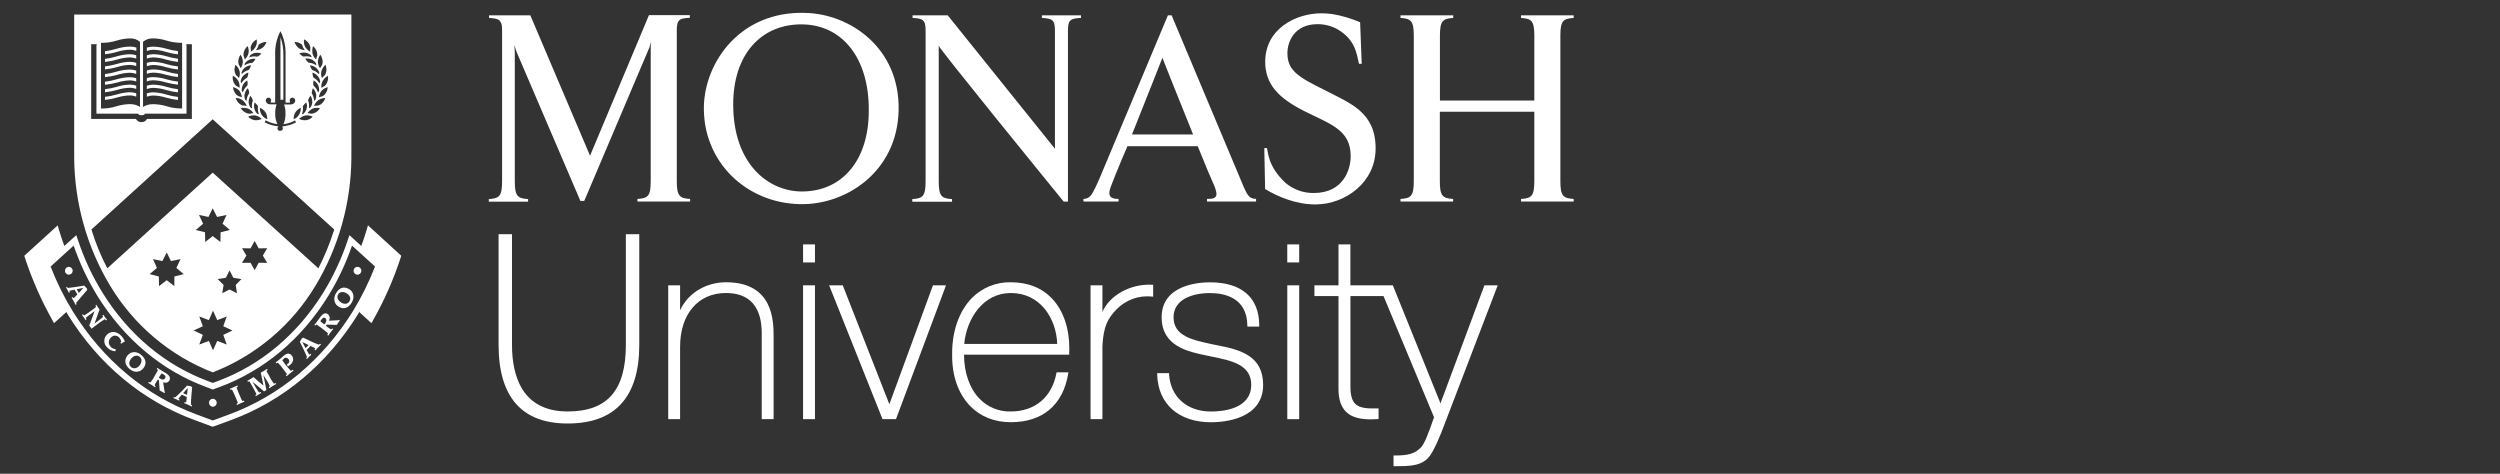
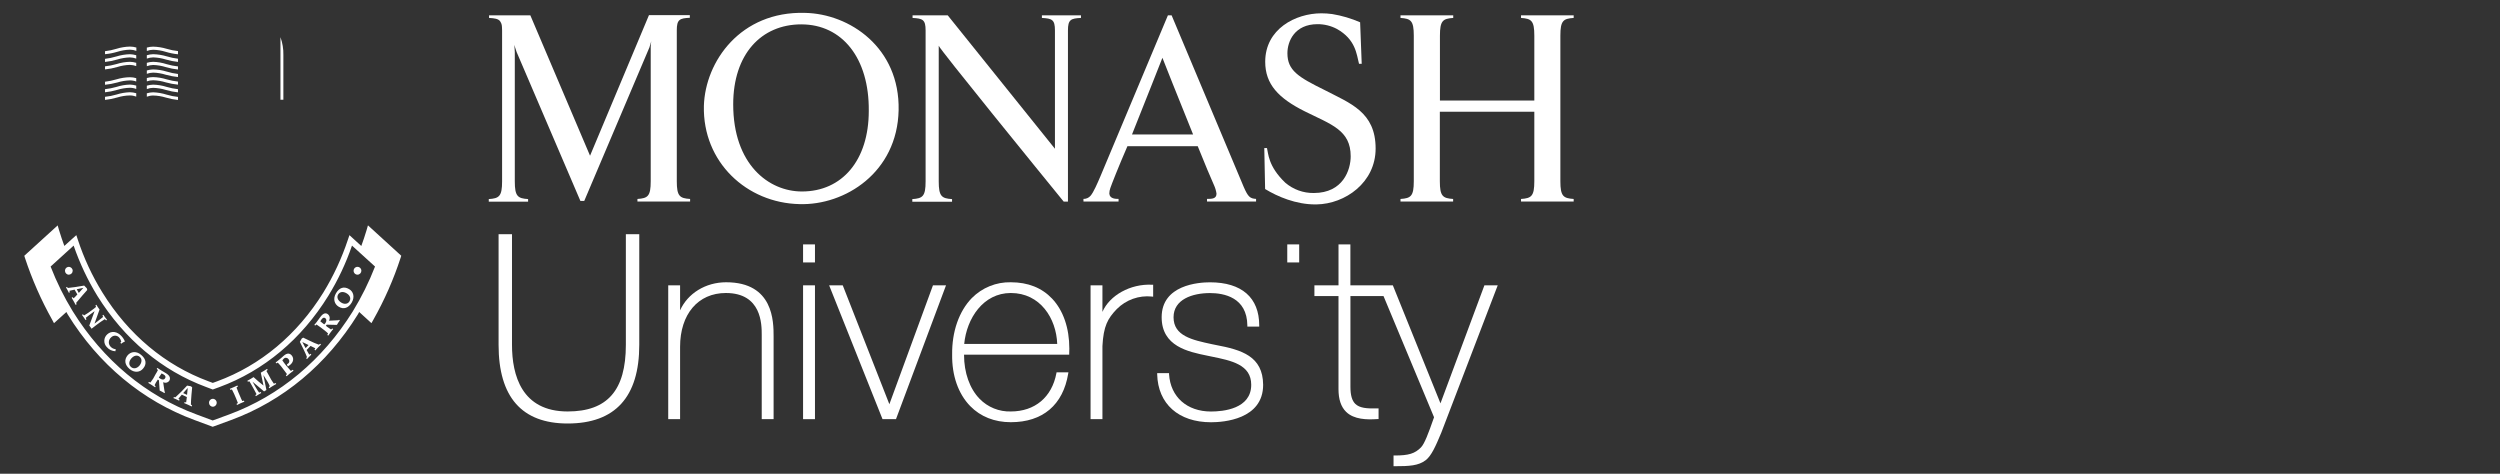
<svg xmlns="http://www.w3.org/2000/svg" width="343" height="65" viewBox="0 0 343 65" fill="none">
  <rect x="0" y="0" width="343" height="65" fill="#333333" stroke="none" />
  <path d="M85.868 32.134V47.312C85.868 53.56 83.329 56.453 77.882 56.453C71.572 56.453 70.246 51.481 70.246 47.312V32.134H68.405V47.312C68.405 54.471 71.594 58.104 77.882 58.104C84.398 58.104 87.708 54.471 87.708 47.312V32.134H85.868Z" fill="white" />
  <path d="M99.626 38.727C96.801 38.727 94.351 40.259 93.308 42.58V39.147H91.68V57.509H93.308V47.588C93.308 43.1 95.775 40.2 99.587 40.2C104.509 40.2 104.509 44.52 104.509 45.941V57.509H106.138V46.188C106.141 44.145 106.141 38.727 99.626 38.727Z" fill="white" />
  <path d="M110.181 39.147V57.509H111.813V39.147H111.66H110.181Z" fill="white" />
  <path d="M110.181 33.531V36.007H111.813V33.531H111.66H110.181Z" fill="white" />
  <path d="M128.002 39.147C128.002 39.147 122.226 54.895 122.021 55.46L115.625 39.147H113.758L121.082 57.509H122.929L129.794 39.147H128.002Z" fill="white" />
  <path d="M138.682 38.727C137.691 38.705 136.706 38.886 135.787 39.259C134.867 39.632 134.032 40.189 133.332 40.897C131.576 42.699 130.592 45.52 130.635 48.644C130.592 51.524 131.475 54.043 133.117 55.72C134.528 57.164 136.45 57.926 138.682 57.926C143.054 57.926 145.849 55.559 146.556 51.268L146.589 51.084H144.96L144.937 51.212C144.318 54.5 141.982 56.453 138.685 56.453C137.892 56.477 137.102 56.335 136.365 56.037C135.629 55.739 134.961 55.291 134.404 54.72C133.042 53.323 132.267 51.136 132.267 48.696V48.66H146.696V48.509C146.696 48.279 146.712 48.049 146.712 47.822C146.712 45.014 145.885 42.597 144.354 40.979C142.943 39.486 141.037 38.727 138.682 38.727ZM138.682 40.2C142.728 40.2 144.924 43.688 145.051 47.187H132.29C132.625 43.688 134.896 40.2 138.682 40.2Z" fill="white" />
  <path d="M151.254 42.791V39.147H149.625V57.509H151.254V47.483C151.397 44.734 151.98 43.695 153.231 42.396C153.857 41.769 154.613 41.29 155.445 40.994C156.276 40.698 157.163 40.593 158.04 40.686L158.213 40.709V39.065H158.066C155.082 38.911 152.225 40.535 151.254 42.791Z" fill="white" />
  <path d="M166.817 47.332L166.283 47.223C163.572 46.641 161.011 46.095 161.011 43.527C161.011 41.078 163.591 40.209 166.006 40.209C167.905 40.209 171.094 40.785 171.137 44.652V44.806H172.766V44.652C172.766 40.837 170.365 38.733 166.006 38.733C164.452 38.733 159.379 39.082 159.379 43.524C159.379 47.519 163.008 48.262 165.66 48.802L166.129 48.9C168.974 49.476 171.668 50.022 171.668 52.794C171.668 56.105 167.81 56.46 166.152 56.46C162.849 56.46 160.588 54.451 160.395 51.343V51.195H158.766V51.356C158.867 55.414 161.699 57.933 166.155 57.933C167.833 57.933 173.303 57.561 173.303 52.794C173.274 48.867 170.348 47.996 166.817 47.332Z" fill="white" />
-   <path d="M176.617 39.147V57.509H178.249V39.147H178.093H176.617Z" fill="white" />
  <path d="M185.273 39.147V33.531H183.644V39.147H180.337V40.62H183.641V53.066C183.641 53.172 183.641 53.277 183.641 53.379C183.641 54.793 183.986 55.819 184.69 56.509C185.775 57.568 187.557 57.598 188.993 57.496H189.14V56.032H188.98C187.505 56.072 186.534 55.983 185.947 55.411C185.491 54.964 185.279 54.217 185.279 53.063V40.62H189.818L196.751 57.249C195.946 59.551 195.447 60.866 194.962 61.379C194.118 62.234 193.274 62.494 191.352 62.494H191.193V63.964H191.352C193.34 63.964 194.61 63.908 195.62 63.128C196.389 62.523 196.966 61.238 197.754 59.34L205.488 39.147H203.661C203.661 39.147 197.884 54.625 197.633 55.339C197.35 54.632 191.098 39.147 191.098 39.147H185.273Z" fill="white" />
  <path d="M176.613 33.531V36.007H178.249V33.531H178.093H176.613Z" fill="white" />
  <path d="M109.692 28.004C102.463 27.856 96.387 22.252 96.573 14.522C96.759 8.422 101.61 1.517 110.435 1.767C116.58 1.882 123.467 6.541 123.291 15.11C123.115 23.68 115.909 28.194 109.692 28.004ZM109.95 3.342C104.437 3.342 100.596 7.439 100.596 14.318C100.596 22.538 105.444 26.271 110.025 26.271C115.537 26.271 119.196 21.996 119.196 15.219C119.268 7.968 115.537 3.345 109.95 3.345V3.342Z" fill="white" />
  <path d="M215.907 2.461V2.099H208.684V2.461C210.115 2.556 210.509 2.839 210.509 4.891V13.789H197.559V4.891C197.559 2.839 197.953 2.556 199.383 2.461V2.099H192.147V2.461C193.574 2.556 193.972 2.839 193.972 4.891V24.863C193.972 26.915 193.574 27.204 192.147 27.297V27.655H199.37V27.297C197.94 27.204 197.546 26.915 197.546 24.863V15.327H210.509V24.863C210.509 26.915 210.115 27.204 208.684 27.297V27.655H215.907V27.297C214.48 27.204 214.083 26.915 214.083 24.863V4.891C214.083 2.832 214.48 2.556 215.907 2.461Z" fill="white" />
  <path d="M125.203 2.099V2.461C126.595 2.536 126.992 2.691 126.992 4.167V24.883C126.992 26.935 126.598 27.224 125.168 27.316V27.675H130.621V27.316C129.191 27.224 128.794 26.935 128.794 24.883V6.272C128.794 6.6 142.897 23.929 145.94 27.662H146.523V4.167C146.523 2.691 146.917 2.523 148.309 2.461V2.099H142.949V2.461C144.34 2.536 144.738 2.691 144.738 4.167V20.408L130.025 2.099H125.203Z" fill="white" />
  <path d="M160.744 2.099H160.239C158.952 5.17 153.029 19.326 150.97 24.206C150.612 25.044 150.039 26.399 149.612 26.872C149.491 27.008 149.342 27.115 149.176 27.187C149.011 27.259 148.831 27.294 148.651 27.29V27.648H153.466V27.29C153.085 27.29 152.257 27.29 152.199 26.567C152.201 26.308 152.247 26.053 152.335 25.81C152.485 25.357 153.456 22.877 154.684 20.056H164.328C165.276 22.437 166.146 24.469 166.546 25.37C166.723 25.749 166.844 26.152 166.905 26.567C166.905 27.274 166.286 27.29 165.602 27.29V27.648H172.333V27.29C171.505 27.234 171.241 27.024 170.638 25.646L160.744 2.099ZM155.31 18.451C156.939 14.39 159.483 7.929 159.483 7.929C159.483 7.929 161.764 13.716 163.693 18.451H155.31Z" fill="white" />
  <path d="M67.099 2.099V2.461C67.877 2.503 68.337 2.579 68.597 2.888C68.677 3.007 68.743 3.133 68.796 3.266C68.838 3.399 68.862 3.538 68.868 3.677C68.868 3.822 68.887 3.983 68.887 4.164V24.88C68.887 26.932 68.49 27.221 67.059 27.313V27.671H72.455V27.313C71.024 27.221 70.63 26.932 70.63 24.88V7.14C70.63 6.811 70.555 6.153 70.555 6.153L70.881 7.14L79.629 27.566H80.159L89.093 6.522L89.353 5.657C89.308 5.919 89.283 6.184 89.278 6.449V24.863C89.278 26.915 88.888 27.204 87.457 27.297V27.655H94.683V27.297C93.25 27.204 92.856 26.915 92.856 24.863V4.147C92.856 2.671 93.25 2.503 94.644 2.441V2.079H89.037L80.954 21.365L72.761 2.099H67.099Z" fill="white" />
  <path d="M173.587 25.942C175.284 26.974 177.803 28.056 180.474 28.046H180.617C184.572 27.987 188.736 25.034 188.736 20.381C188.736 15.344 185.237 14.18 181.699 12.335C178.115 10.569 176.633 9.665 176.633 7.298C176.633 5.683 177.61 3.316 180.767 3.316C181.693 3.312 182.606 3.538 183.426 3.973C185.996 5.417 186.123 7.436 186.456 8.751H186.827L186.609 3.059C185.382 2.524 184.096 2.145 182.777 1.928C182.286 1.862 181.791 1.828 181.295 1.826C177.757 1.826 173.587 3.967 173.587 8.478C173.587 11.559 175.411 13.479 179.024 15.281C182.637 17.083 185.315 17.84 185.315 21.447C185.315 23.291 184.276 26.481 180.252 26.481C178.823 26.502 177.435 26.001 176.343 25.07C173.958 22.795 174.014 20.993 173.831 20.319H173.46L173.574 25.955" fill="white" />
  <path d="M38.879 7.557C38.899 6.719 38.763 5.885 38.478 5.098V13.683H38.879V7.557Z" fill="white" />
  <path d="M21.006 7.436C20.714 7.443 20.424 7.491 20.145 7.577V8.037C20.426 7.934 20.723 7.878 21.022 7.873C21.611 7.893 22.195 7.992 22.758 8.166C23.301 8.327 23.857 8.437 24.42 8.495V8.057C23.894 7.995 23.375 7.885 22.869 7.728C22.263 7.548 21.637 7.449 21.006 7.436Z" fill="white" />
  <path d="M21.006 12.664C20.714 12.67 20.424 12.717 20.145 12.802V13.266C20.425 13.159 20.722 13.104 21.022 13.105C21.611 13.118 22.195 13.213 22.758 13.387C23.301 13.549 23.857 13.659 24.42 13.716V13.295C23.893 13.243 23.373 13.14 22.866 12.986C22.263 12.796 21.637 12.687 21.006 12.664Z" fill="white" />
  <path d="M21.006 11.615C20.714 11.623 20.425 11.669 20.145 11.753V12.217C20.426 12.11 20.722 12.054 21.022 12.052C21.613 12.072 22.199 12.169 22.765 12.342C23.305 12.503 23.859 12.613 24.42 12.671V12.236C23.896 12.179 23.378 12.074 22.872 11.924C22.267 11.733 21.639 11.629 21.006 11.615Z" fill="white" />
  <path d="M21.006 8.481C20.714 8.488 20.424 8.534 20.145 8.619V9.08C20.427 8.978 20.723 8.922 21.022 8.915C21.61 8.934 22.193 9.033 22.755 9.208C23.299 9.37 23.856 9.48 24.42 9.537V9.113C23.892 9.058 23.371 8.954 22.863 8.804C22.262 8.608 21.637 8.5 21.006 8.481Z" fill="white" />
  <path d="M21.006 10.579C20.714 10.578 20.424 10.62 20.145 10.704V11.165C20.425 11.061 20.721 11.01 21.018 11.013C21.607 11.031 22.189 11.128 22.752 11.303C23.298 11.456 23.856 11.56 24.42 11.615V11.194C23.891 11.137 23.367 11.034 22.856 10.885C22.256 10.698 21.633 10.595 21.006 10.579Z" fill="white" />
  <path d="M22.869 6.696C22.264 6.512 21.637 6.413 21.006 6.4C20.714 6.403 20.425 6.446 20.145 6.528V6.992C20.426 6.887 20.723 6.831 21.022 6.827C21.611 6.843 22.195 6.941 22.758 7.117C23.3 7.282 23.856 7.393 24.42 7.446V7.008C23.894 6.953 23.375 6.849 22.869 6.696Z" fill="white" />
  <path d="M15.969 11.927C15.458 12.073 14.936 12.177 14.408 12.236V12.661C14.973 12.602 15.531 12.492 16.076 12.332C16.64 12.158 17.224 12.061 17.813 12.043C18.114 12.043 18.412 12.098 18.692 12.207V11.743C18.412 11.66 18.122 11.614 17.829 11.605C17.197 11.623 16.571 11.732 15.969 11.927Z" fill="white" />
  <path d="M15.982 10.885C15.467 11.037 14.941 11.147 14.408 11.214V11.632C14.975 11.575 15.537 11.47 16.086 11.319C16.646 11.143 17.227 11.046 17.813 11.03C18.113 11.025 18.411 11.078 18.692 11.184V10.724C18.412 10.639 18.122 10.596 17.829 10.596C17.203 10.605 16.581 10.703 15.982 10.885Z" fill="white" />
  <path d="M21.006 9.527C20.714 9.535 20.425 9.582 20.145 9.665V10.126C20.427 10.025 20.723 9.97 21.022 9.964C21.613 9.981 22.2 10.081 22.765 10.26C23.307 10.41 23.86 10.514 24.42 10.569V10.149C23.894 10.087 23.375 9.977 22.869 9.82C22.264 9.636 21.637 9.537 21.006 9.527Z" fill="white" />
  <path d="M15.972 12.973C15.461 13.125 14.938 13.228 14.408 13.282V13.706C14.973 13.648 15.531 13.538 16.076 13.377C16.639 13.202 17.224 13.107 17.813 13.095C18.113 13.093 18.411 13.147 18.692 13.253V12.792C18.412 12.707 18.122 12.661 17.829 12.654C17.199 12.675 16.574 12.783 15.972 12.973Z" fill="white" />
  <path d="M15.969 6.696C15.46 6.855 14.938 6.965 14.408 7.025V7.436C14.979 7.383 15.543 7.272 16.093 7.107C16.655 6.93 17.24 6.832 17.829 6.817C18.13 6.821 18.427 6.876 18.709 6.982V6.522C18.431 6.438 18.142 6.394 17.852 6.39C17.213 6.403 16.579 6.506 15.969 6.696Z" fill="white" />
  <path d="M15.969 7.745C15.459 7.9 14.937 8.01 14.408 8.074V8.498C14.973 8.44 15.532 8.33 16.076 8.169C16.64 7.994 17.224 7.896 17.813 7.876C18.113 7.88 18.411 7.936 18.692 8.041V7.58C18.412 7.494 18.122 7.447 17.829 7.439C17.198 7.456 16.573 7.559 15.969 7.745Z" fill="white" />
-   <path d="M15.969 9.836C15.459 9.992 14.937 10.102 14.408 10.165V10.582C14.972 10.529 15.53 10.425 16.076 10.273C16.639 10.095 17.223 9.997 17.813 9.981C18.113 9.985 18.41 10.039 18.692 10.142V9.685C18.414 9.599 18.126 9.552 17.836 9.543C17.203 9.553 16.575 9.651 15.969 9.836Z" fill="white" />
  <path d="M15.982 8.79C15.467 8.94 14.941 9.044 14.408 9.1V9.524C14.976 9.467 15.538 9.357 16.086 9.195C16.646 9.018 17.227 8.92 17.813 8.902C18.113 8.91 18.409 8.964 18.692 9.063V8.619C18.414 8.535 18.126 8.489 17.836 8.481C17.206 8.494 16.582 8.598 15.982 8.79Z" fill="white" />
-   <path fill-rule="evenodd" clip-rule="evenodd" d="M10.179 21.667C10.227 27.84 11.923 33.885 15.089 39.167C18.35 44.605 23.307 48.798 29.183 51.087C35.072 48.81 40.041 44.615 43.303 39.167C46.472 33.887 48.167 27.84 48.209 21.667V1.994H10.179V21.667ZM45.016 10.638C45.017 10.903 44.955 11.165 44.837 11.401C44.771 11.547 44.677 11.678 44.56 11.786C44.396 11.857 44.244 11.953 44.107 12.069C44.095 12.006 44.088 11.942 44.085 11.878C44.081 11.611 44.146 11.346 44.273 11.112C44.436 10.809 44.684 10.563 44.987 10.405C45.002 10.482 45.011 10.56 45.016 10.638ZM42.902 16.015C42.603 15.853 42.261 15.792 41.925 15.84C41.587 15.905 41.276 16.069 41.032 16.314C41.343 16.468 41.691 16.528 42.035 16.485C42.369 16.432 42.674 16.266 42.902 16.015ZM40.289 16.357V16.281C40.286 15.971 40.371 15.666 40.533 15.403C40.712 15.128 40.968 14.915 41.27 14.791C41.273 14.822 41.273 14.853 41.27 14.884C41.271 15.185 41.186 15.481 41.026 15.735C40.859 16.023 40.599 16.242 40.289 16.357ZM42.026 14.048C41.834 14.19 41.672 14.369 41.55 14.574C41.606 14.932 41.564 15.298 41.429 15.633C41.428 15.649 41.428 15.664 41.429 15.679C41.496 15.651 41.565 15.627 41.635 15.607C41.815 15.445 41.954 15.24 42.039 15.012C42.093 14.848 42.121 14.675 42.12 14.502C42.106 14.348 42.075 14.195 42.026 14.048ZM42.263 13.759C42.335 13.527 42.454 13.312 42.612 13.128C42.76 13.372 42.84 13.651 42.847 13.937V14.068C42.821 14.304 42.738 14.53 42.605 14.726C42.535 14.761 42.467 14.803 42.404 14.851C42.404 14.851 42.404 14.824 42.387 14.811C42.442 14.456 42.399 14.092 42.263 13.759ZM42.928 12.102C42.839 12.319 42.784 12.548 42.765 12.782C42.954 13.09 43.069 13.438 43.101 13.798C43.108 13.814 43.118 13.829 43.13 13.841C43.18 13.78 43.233 13.722 43.29 13.667C43.35 13.511 43.382 13.345 43.384 13.177V12.96C43.324 12.633 43.165 12.333 42.928 12.102ZM43.003 11.727C42.98 11.619 42.968 11.508 42.967 11.398C42.976 11.273 42.998 11.15 43.032 11.03C43.317 11.198 43.544 11.449 43.684 11.75C43.756 11.948 43.79 12.157 43.785 12.368C43.786 12.399 43.786 12.429 43.785 12.46C43.735 12.528 43.692 12.601 43.654 12.677C43.641 12.668 43.628 12.658 43.615 12.648C43.497 12.291 43.285 11.973 43.003 11.727ZM42.873 9.948C42.868 10.194 42.919 10.438 43.023 10.661C43.347 10.833 43.618 11.091 43.808 11.408H43.857C43.876 11.328 43.9 11.249 43.928 11.171C43.893 10.934 43.803 10.709 43.664 10.514C43.458 10.254 43.184 10.058 42.873 9.948ZM43.785 10.135H43.723C43.474 9.884 43.165 9.701 42.827 9.603C42.683 9.413 42.58 9.196 42.524 8.965C42.844 8.99 43.149 9.117 43.394 9.326C43.575 9.488 43.714 9.692 43.798 9.922C43.789 9.992 43.785 10.064 43.785 10.135ZM42.338 8.606C42.701 8.618 43.053 8.731 43.355 8.935L43.397 8.915C43.379 8.836 43.364 8.756 43.355 8.675C43.223 8.482 43.051 8.32 42.85 8.202C42.547 8.05 42.207 7.993 41.872 8.037C41.989 8.256 42.148 8.449 42.338 8.606ZM42.7 15.607C42.534 15.558 42.362 15.532 42.188 15.528C42.367 15.263 42.609 15.049 42.892 14.903C43.215 14.781 43.567 14.761 43.902 14.844C43.726 15.14 43.46 15.371 43.143 15.502C43.003 15.563 42.853 15.599 42.7 15.607ZM43.084 14.535C43.258 14.496 43.435 14.482 43.612 14.492C43.765 14.447 43.911 14.38 44.046 14.295C44.324 14.08 44.528 13.784 44.632 13.447C44.283 13.446 43.941 13.554 43.655 13.756C43.394 13.955 43.197 14.225 43.084 14.535ZM44.612 12.897C44.506 13.021 44.379 13.126 44.238 13.207C44.07 13.238 43.907 13.29 43.752 13.361C43.786 13.031 43.912 12.718 44.114 12.457C44.347 12.217 44.639 12.046 44.961 11.96C44.943 12.301 44.821 12.629 44.612 12.897ZM44.739 9.905C44.769 9.78 44.785 9.652 44.785 9.524C44.781 9.305 44.741 9.088 44.664 8.883C44.4 9.106 44.207 9.403 44.111 9.737C44.075 9.866 44.055 9.999 44.052 10.132C44.057 10.333 44.098 10.531 44.172 10.717C44.279 10.577 44.404 10.452 44.544 10.346C44.637 10.213 44.704 10.064 44.739 9.905ZM43.619 8.455C43.634 8.113 43.747 7.783 43.945 7.505C44.145 7.784 44.259 8.117 44.27 8.462C44.267 8.622 44.238 8.781 44.182 8.932C44.075 9.068 43.985 9.215 43.912 9.372C43.725 9.106 43.62 8.789 43.612 8.462L43.619 8.455ZM43.492 7.176C43.402 6.84 43.21 6.54 42.944 6.318C42.875 6.528 42.841 6.748 42.843 6.969C42.844 7.091 42.855 7.213 42.876 7.334C42.952 7.651 43.122 7.937 43.365 8.153C43.398 7.971 43.455 7.796 43.534 7.63C43.536 7.596 43.536 7.562 43.534 7.528C43.531 7.409 43.517 7.292 43.492 7.176ZM42.759 7.834H42.71C42.363 7.714 41.99 7.691 41.632 7.768C41.415 7.66 41.22 7.511 41.058 7.33C41.37 7.21 41.71 7.185 42.035 7.258C42.266 7.316 42.479 7.429 42.658 7.587C42.69 7.686 42.726 7.765 42.759 7.834ZM42.297 5.863C42.145 5.664 41.948 5.505 41.723 5.4C41.706 5.486 41.696 5.573 41.69 5.66C41.688 5.917 41.743 6.171 41.853 6.403C42.018 6.691 42.258 6.927 42.547 7.087C42.541 6.904 42.556 6.721 42.592 6.541C42.55 6.294 42.448 6.062 42.297 5.863ZM41.354 6.058L41.455 6.15C41.487 6.281 41.533 6.408 41.592 6.528C41.659 6.654 41.739 6.772 41.83 6.88C41.522 6.864 41.225 6.762 40.97 6.587C40.705 6.37 40.508 6.08 40.403 5.752C40.744 5.751 41.077 5.858 41.354 6.058ZM37.096 13.511C37.029 13.439 36.936 13.397 36.839 13.394C36.74 13.397 36.646 13.438 36.575 13.508C36.505 13.578 36.463 13.672 36.458 13.772C36.458 14.035 36.66 14.318 37.109 14.318H37.95C37.815 14.717 37.75 15.136 37.758 15.558C37.74 16.068 37.843 16.576 38.061 17.037C37.508 16.963 36.973 16.79 36.481 16.528L36.441 16.501L36.321 16.781L36.353 16.801C36.743 17.003 37.159 17.15 37.588 17.238L38.211 17.346C38.148 17.389 38.102 17.452 38.08 17.525C38.058 17.598 38.062 17.677 38.091 17.747C38.121 17.817 38.173 17.875 38.24 17.911C38.307 17.946 38.384 17.957 38.458 17.942C38.503 17.945 38.548 17.939 38.591 17.924C38.633 17.91 38.672 17.886 38.706 17.855C38.739 17.824 38.765 17.787 38.783 17.745C38.801 17.703 38.81 17.658 38.81 17.613C38.812 17.566 38.803 17.52 38.786 17.477C38.769 17.434 38.742 17.395 38.709 17.363L39.289 17.254C39.734 17.171 40.165 17.023 40.569 16.817L40.602 16.797L40.485 16.518L40.442 16.544C39.96 16.803 39.436 16.974 38.895 17.047C39.089 16.581 39.184 16.079 39.172 15.574C39.18 15.153 39.115 14.733 38.979 14.334H39.82C40.299 14.334 40.504 14.058 40.504 13.789C40.504 13.685 40.464 13.586 40.392 13.512C40.32 13.438 40.222 13.396 40.12 13.394C40.07 13.393 40.02 13.403 39.974 13.422C39.927 13.441 39.885 13.469 39.849 13.504C39.813 13.54 39.785 13.582 39.766 13.628C39.746 13.675 39.736 13.725 39.735 13.775C39.737 13.829 39.751 13.882 39.774 13.93C39.807 13.999 39.833 14.078 39.69 14.078H39.181V7.557C39.219 6.533 39.028 5.512 38.624 4.572L38.478 4.282L38.331 4.572C37.909 5.507 37.712 6.53 37.754 7.557V14.078H37.243C37.1 14.078 37.122 13.999 37.155 13.93C37.181 13.883 37.196 13.83 37.197 13.775C37.199 13.677 37.163 13.582 37.096 13.511ZM35.513 15.63C35.515 15.646 35.515 15.663 35.513 15.679C35.446 15.649 35.376 15.625 35.305 15.607C35.129 15.444 35 15.238 34.93 15.008C34.877 14.845 34.849 14.674 34.849 14.502C34.862 14.348 34.893 14.196 34.94 14.048C35.12 14.197 35.274 14.375 35.396 14.574C35.337 14.93 35.378 15.296 35.513 15.63ZM33.584 8.952C33.894 8.746 34.254 8.632 34.624 8.623C34.807 8.472 34.956 8.284 35.06 8.07C34.736 8.032 34.407 8.091 34.115 8.238C33.905 8.351 33.725 8.513 33.591 8.712C33.582 8.793 33.566 8.873 33.545 8.952H33.584ZM34.581 14.828C34.575 14.841 34.569 14.854 34.562 14.867C34.497 14.82 34.429 14.778 34.36 14.739C34.228 14.542 34.144 14.317 34.115 14.081V13.953C34.125 13.668 34.206 13.389 34.35 13.144C34.512 13.325 34.633 13.541 34.702 13.775C34.565 14.108 34.523 14.472 34.581 14.828ZM34.005 12.102C33.771 12.335 33.614 12.634 33.552 12.96C33.542 13.032 33.536 13.104 33.535 13.177C33.539 13.345 33.571 13.51 33.63 13.667C33.685 13.723 33.741 13.779 33.793 13.841L33.822 13.798C33.854 13.432 33.983 13.082 34.194 12.782C34.181 12.544 34.117 12.312 34.005 12.102ZM33.33 12.631L33.291 12.661C33.263 12.601 33.229 12.544 33.195 12.488L33.167 12.44C33.164 12.411 33.164 12.381 33.167 12.352C33.165 12.085 33.234 11.822 33.366 11.591C33.499 11.359 33.69 11.168 33.92 11.036C33.951 11.157 33.971 11.28 33.982 11.405C33.982 11.515 33.969 11.626 33.943 11.733C33.666 11.975 33.455 12.284 33.33 12.631ZM34.458 8.955C34.129 8.978 33.815 9.104 33.562 9.317C33.376 9.471 33.235 9.673 33.154 9.902V10.126C33.172 10.124 33.189 10.124 33.206 10.126C33.465 9.87 33.783 9.686 34.132 9.589C34.281 9.402 34.392 9.186 34.458 8.955ZM33.272 10.514C33.478 10.251 33.755 10.055 34.07 9.948C34.072 10.193 34.017 10.435 33.91 10.655C33.59 10.826 33.319 11.079 33.125 11.388L33.083 11.408C33.066 11.328 33.044 11.249 33.017 11.171C33.045 10.934 33.132 10.707 33.272 10.514ZM32.727 13.2C32.886 13.231 33.039 13.283 33.184 13.354C33.151 13.028 33.035 12.716 32.845 12.45C32.607 12.202 32.302 12.029 31.968 11.954C31.997 12.298 32.129 12.625 32.346 12.891C32.456 13.014 32.584 13.119 32.727 13.2ZM33.281 13.752C33.541 13.952 33.739 14.222 33.852 14.532C33.677 14.493 33.499 14.478 33.321 14.489C33.177 14.443 33.041 14.375 32.916 14.288C32.641 14.073 32.438 13.777 32.337 13.44C32.676 13.442 33.006 13.551 33.281 13.752ZM34.773 15.528C34.591 15.256 34.337 15.039 34.041 14.903C33.721 14.781 33.372 14.759 33.04 14.841C33.211 15.137 33.475 15.369 33.79 15.498C33.94 15.562 34.099 15.599 34.262 15.607C34.428 15.558 34.6 15.531 34.773 15.528ZM35.018 15.84C35.355 15.905 35.665 16.07 35.907 16.314C35.605 16.465 35.265 16.525 34.93 16.485C34.593 16.424 34.282 16.259 34.041 16.015C34.342 15.859 34.682 15.799 35.018 15.84ZM35.656 14.884C35.654 15.184 35.737 15.48 35.894 15.735C36.078 16.022 36.349 16.24 36.666 16.357V16.281C36.669 15.971 36.586 15.667 36.425 15.403C36.234 15.128 35.967 14.915 35.656 14.791V14.884ZM35.344 6.528C35.402 6.407 35.447 6.281 35.477 6.15L35.482 6.146C35.513 6.117 35.548 6.086 35.585 6.058C35.872 5.858 36.213 5.752 36.562 5.755C36.455 6.09 36.246 6.382 35.966 6.591C35.711 6.765 35.413 6.866 35.106 6.883C35.197 6.774 35.276 6.656 35.344 6.531V6.528ZM35.213 5.407C34.914 5.569 34.669 5.817 34.51 6.12C34.447 6.251 34.404 6.389 34.379 6.531C34.419 6.71 34.434 6.894 34.425 7.077C34.707 6.922 34.934 6.684 35.076 6.393C35.235 6.091 35.283 5.742 35.213 5.407ZM34.298 7.61C34.476 7.451 34.689 7.338 34.92 7.281C35.238 7.208 35.571 7.233 35.875 7.353C35.715 7.529 35.526 7.674 35.314 7.781C34.964 7.705 34.6 7.728 34.262 7.847H34.217C34.249 7.77 34.276 7.691 34.298 7.61ZM33.988 6.318C33.721 6.538 33.531 6.839 33.444 7.176C33.419 7.294 33.407 7.414 33.408 7.534V7.636C33.489 7.802 33.547 7.978 33.581 8.159C33.822 7.94 33.996 7.656 34.083 7.34C34.113 7.221 34.127 7.098 34.125 6.975C34.121 6.749 34.074 6.526 33.988 6.318ZM32.685 8.462C32.697 8.12 32.804 7.788 32.995 7.505C33.191 7.784 33.304 8.113 33.321 8.455C33.31 8.78 33.211 9.095 33.034 9.366C32.971 9.207 32.885 9.059 32.78 8.925C32.723 8.775 32.693 8.616 32.692 8.455L32.685 8.462ZM32.861 9.744C32.763 9.41 32.569 9.112 32.304 8.889C32.224 9.091 32.179 9.306 32.17 9.524C32.17 9.652 32.187 9.781 32.219 9.905C32.259 10.062 32.325 10.211 32.415 10.346C32.558 10.449 32.685 10.574 32.789 10.717C32.861 10.53 32.901 10.332 32.907 10.132C32.908 10.001 32.892 9.871 32.861 9.744ZM31.952 10.395C32.266 10.547 32.525 10.794 32.692 11.102C32.815 11.338 32.877 11.601 32.874 11.868C32.874 11.927 32.874 11.993 32.855 12.056C32.717 11.941 32.563 11.847 32.398 11.776C32.283 11.664 32.185 11.534 32.109 11.391C31.983 11.158 31.919 10.895 31.923 10.629C31.926 10.55 31.936 10.472 31.952 10.395ZM24.983 14.884C24.268 14.898 23.555 14.795 22.872 14.578C22.266 14.395 21.638 14.299 21.006 14.292C20.519 14.285 20.041 14.416 19.624 14.67V5.729C20.018 5.406 20.515 5.241 21.022 5.265C21.614 5.278 22.201 5.372 22.768 5.545C23.485 5.773 24.232 5.884 24.983 5.874V14.884ZM17.829 14.285C18.315 14.278 18.793 14.41 19.207 14.666V5.736C18.817 5.41 18.319 5.244 17.813 5.272C17.221 5.283 16.633 5.377 16.067 5.552C15.352 5.779 14.607 5.89 13.858 5.88V14.89C14.571 14.903 15.282 14.8 15.962 14.584C16.568 14.397 17.196 14.296 17.829 14.285ZM25.541 6.061H26.104H26.323V16.314H20.175C20.099 16.453 19.987 16.569 19.85 16.648C19.713 16.727 19.557 16.766 19.399 16.761C19.245 16.763 19.094 16.723 18.961 16.644C18.828 16.565 18.72 16.451 18.647 16.314H12.509V6.061H13.281L13.232 6.259C13.229 6.28 13.229 6.302 13.232 6.324V15.597H18.956C19.057 15.775 19.145 15.804 19.406 15.804C19.667 15.804 19.79 15.775 19.895 15.597H25.59V6.324C25.593 6.304 25.593 6.282 25.59 6.262L25.541 6.061ZM23.931 37.934L23.912 39.256L22.879 38.44L21.817 39.256L21.791 37.934L20.523 37.605L21.53 36.763L20.992 35.55L22.276 35.82L22.879 34.636L23.452 35.82L24.762 35.55L24.201 36.763L25.208 37.605L23.931 37.934ZM29.805 46.773L31.108 47.269L30.636 45.944L31.89 45.346L30.636 44.76L31.108 43.422L29.805 43.922L29.225 42.623L28.658 43.922L27.339 43.422L27.831 44.76L26.567 45.339L27.831 45.944L27.339 47.269L28.658 46.773L29.225 48.062L29.805 46.773ZM27.303 29.49L28.606 29.766L29.183 28.579L29.786 29.766L31.079 29.49L30.535 30.697L31.542 31.552L30.268 31.87L30.242 33.202L29.183 32.39L28.154 33.202L28.131 31.87L26.857 31.552L27.867 30.697L27.303 29.49ZM31.489 39.719L32.516 40.233L32.34 39.098L33.122 38.292L32.017 38.112L31.489 37.099L30.988 38.112L29.867 38.292L30.678 39.098L30.493 40.233L31.489 39.719ZM36.663 36.066L35.494 36.05L34.94 37.063L34.373 36.05L33.203 36.066L33.806 35.063L33.203 34.057L34.373 34.077L34.94 33.057L35.494 34.077L36.663 34.057L36.064 35.063L36.663 36.066ZM43.681 36.813L29.183 23.686L14.718 36.813C13.835 35.108 13.107 33.326 12.541 31.489L29.183 16.363L45.857 31.489C45.286 33.324 44.558 35.105 43.681 36.813Z" fill="white" />
  <path d="M51.672 41.242L52.454 36.356L50.213 34.324C50.462 33.689 50.68 33.043 50.864 32.387C51.539 32.998 53.797 35.05 54.122 35.346C53.451 37.37 52.632 39.34 51.672 41.242Z" fill="white" />
  <path d="M50.587 42.873C50.369 42.672 50.056 42.39 49.701 42.074C49.701 42.074 49.701 42.074 49.701 42.057C50.209 41.179 50.695 40.288 51.122 39.358L50.587 42.873Z" fill="white" />
  <path d="M4.279 35.34C4.605 35.05 6.886 32.995 7.537 32.38C7.743 33.054 7.967 33.696 8.189 34.31L5.941 36.349L6.72 41.222C5.762 39.325 4.947 37.359 4.279 35.34Z" fill="white" />
  <path d="M7.795 42.873L7.26 39.348C7.687 40.279 8.176 41.179 8.694 42.067L7.795 42.873Z" fill="white" />
  <path d="M9.44 37.687C9.58 37.685 9.714 37.628 9.814 37.528C9.914 37.428 9.971 37.293 9.974 37.151C9.974 37.009 9.918 36.873 9.819 36.772C9.719 36.672 9.584 36.615 9.443 36.615C9.302 36.615 9.167 36.672 9.068 36.772C8.968 36.873 8.912 37.009 8.912 37.151C8.914 37.292 8.97 37.427 9.068 37.527C9.167 37.627 9.3 37.685 9.44 37.687Z" fill="white" />
  <path fill-rule="evenodd" clip-rule="evenodd" d="M50.301 31.552L50.483 30.917L55.051 35.086L54.976 35.336C54.01 38.306 52.75 41.17 51.216 43.886L50.962 44.336L49.284 42.804C49.257 42.851 49.229 42.901 49.201 42.952C49.163 43.021 49.125 43.091 49.086 43.156C44.84 49.995 38.849 54.993 31.724 57.624L29.183 58.554L26.674 57.624C19.549 54.993 13.535 50.002 9.3 43.156C9.256 43.09 9.22 43.018 9.184 42.946C9.16 42.899 9.136 42.852 9.111 42.807L7.407 44.343L7.169 43.892C5.643 41.173 4.384 38.309 3.41 35.343L3.335 35.09L7.43 31.364L7.912 30.924L8.094 31.555C8.319 32.311 8.573 33.038 8.827 33.742L9.997 32.683L10.473 32.262L10.671 32.86C11.508 35.417 12.645 37.864 14.06 40.147C17.63 45.914 22.67 50.12 28.603 52.313C28.603 52.313 29.023 52.465 29.193 52.534L29.802 52.313C35.738 50.13 40.771 45.918 44.355 40.147C45.759 37.858 46.895 35.413 47.74 32.86L47.942 32.262L49.571 33.748C49.828 33.044 50.076 32.308 50.301 31.552ZM31.441 56.861C38.386 54.29 44.247 49.403 48.404 42.722C49.601 40.767 50.622 38.708 51.454 36.569C51.089 36.247 48.913 34.274 48.294 33.696C47.467 36.113 46.374 38.429 45.036 40.601C41.367 46.536 36.204 50.857 30.092 53.112L29.193 53.441L28.32 53.112C22.208 50.857 17.05 46.52 13.362 40.601C12.029 38.427 10.936 36.111 10.104 33.696C9.463 34.268 7.303 36.241 6.944 36.569C7.771 38.708 8.79 40.766 9.987 42.718C14.148 49.407 20.012 54.293 26.954 56.858C26.954 56.858 28.958 57.594 29.183 57.69L31.441 56.861ZM11.32 40.522L11.971 39.785L11.916 39.562C11.788 39.441 11.666 39.314 11.551 39.18C10.87 39.305 9.792 39.476 9.31 39.509L9.183 39.364L9.056 39.437C9.091 39.495 9.124 39.554 9.157 39.612C9.186 39.665 9.215 39.717 9.245 39.766C9.281 39.826 9.322 39.91 9.364 39.996L9.364 39.996C9.394 40.056 9.424 40.118 9.453 40.173L9.577 40.098L9.521 39.9L10.232 39.736L10.613 40.394C10.453 40.584 10.282 40.764 10.101 40.933L9.961 40.769L9.828 40.847C9.864 40.911 9.901 40.974 9.938 41.038L9.938 41.038L9.938 41.038L9.938 41.038C9.997 41.139 10.056 41.241 10.114 41.344C10.177 41.454 10.233 41.562 10.289 41.667L10.289 41.667L10.289 41.667L10.289 41.667L10.289 41.667L10.289 41.667L10.289 41.667L10.289 41.668C10.318 41.722 10.346 41.777 10.375 41.831L10.512 41.752L10.447 41.554C10.58 41.387 11.007 40.884 11.32 40.522ZM10.531 39.683L11.44 39.493L10.812 40.193L10.531 39.683ZM14.682 43.869L14.558 43.965L14.386 43.787C14.206 43.892 14.03 44.004 13.822 44.152L13.271 44.556C13.148 44.653 13.031 44.742 12.923 44.824L12.923 44.824L12.922 44.825C12.788 44.927 12.667 45.019 12.564 45.102C12.522 45.027 12.474 44.956 12.421 44.889C12.369 44.813 12.307 44.734 12.248 44.665C12.393 44.289 12.53 43.914 12.667 43.538L12.667 43.538L12.667 43.538L12.667 43.538L12.667 43.538L12.667 43.538L12.667 43.538L12.667 43.538L12.667 43.538L12.667 43.538L12.667 43.538L12.667 43.538L12.667 43.538L12.667 43.537C12.77 43.256 12.872 42.974 12.978 42.692C12.878 42.767 12.77 42.846 12.659 42.928L12.659 42.928L12.658 42.928L12.658 42.928L12.658 42.928C12.343 43.16 12.007 43.407 11.766 43.609L11.864 43.817L11.74 43.909C11.694 43.844 11.652 43.781 11.61 43.717L11.61 43.717C11.575 43.664 11.54 43.612 11.502 43.557C11.418 43.435 11.336 43.323 11.251 43.208L11.372 43.12L11.531 43.277C11.726 43.171 11.914 43.053 12.095 42.926L12.665 42.511C12.847 42.387 13.02 42.251 13.183 42.103L13.095 41.9L13.216 41.808C13.284 41.923 13.343 42.015 13.421 42.136C13.484 42.234 13.547 42.317 13.612 42.403L13.659 42.465L12.962 44.405C12.962 44.405 13.822 43.758 14.148 43.485L14.05 43.281L14.184 43.189C14.2 43.214 14.217 43.24 14.235 43.267L14.235 43.267C14.297 43.362 14.361 43.461 14.425 43.541L14.467 43.593L14.467 43.593C14.537 43.68 14.611 43.774 14.682 43.869ZM14.711 45.875C14.59 45.983 14.492 46.116 14.422 46.264C14.354 46.412 14.315 46.572 14.31 46.736C14.305 46.9 14.333 47.062 14.392 47.215C14.452 47.367 14.541 47.505 14.656 47.621C14.803 47.794 14.983 47.934 15.186 48.032C15.389 48.13 15.61 48.185 15.835 48.193L15.877 47.907C15.615 47.889 15.368 47.771 15.187 47.578C15.102 47.493 15.035 47.392 14.991 47.279C14.947 47.167 14.927 47.046 14.932 46.926C14.937 46.805 14.967 46.687 15.02 46.578C15.073 46.47 15.147 46.374 15.239 46.296C15.312 46.217 15.4 46.155 15.498 46.113C15.597 46.072 15.703 46.052 15.809 46.054C15.916 46.057 16.021 46.083 16.117 46.13C16.213 46.176 16.298 46.243 16.366 46.326C16.501 46.483 16.595 46.672 16.64 46.875L16.513 47.026L16.627 47.157C16.779 47.028 16.952 46.925 17.138 46.855C17.029 46.579 16.869 46.327 16.666 46.112C16.093 45.471 15.272 45.346 14.711 45.875ZM17.5 48.759C17.95 48.22 18.718 48.127 19.37 48.693C20.044 49.249 20.165 49.946 19.64 50.557C19.207 51.1 18.432 51.179 17.777 50.627C17.122 50.074 17.005 49.377 17.5 48.759ZM17.992 50.367C18.347 50.66 18.826 50.538 19.152 50.137C19.468 49.732 19.523 49.255 19.171 48.956C18.819 48.657 18.357 48.785 18.011 49.186C17.666 49.587 17.637 50.074 17.992 50.367ZM22.427 50.999L22.427 50.999L22.387 50.975C22.338 50.946 22.287 50.916 22.237 50.887L22.237 50.887L22.237 50.887L22.237 50.887L22.236 50.887L22.236 50.887L22.236 50.887L22.236 50.887L22.236 50.887L22.236 50.887C22.14 50.83 22.042 50.774 21.95 50.715C21.866 50.662 21.796 50.615 21.727 50.568C21.682 50.537 21.637 50.507 21.589 50.475L21.504 50.61L21.67 50.765C21.574 50.965 21.465 51.16 21.344 51.347L21.019 51.942C20.882 52.149 20.765 52.317 20.634 52.484L20.426 52.402L20.344 52.537L20.826 52.83C20.983 52.925 21.136 53.033 21.279 53.136L21.358 53.004L21.208 52.853C21.299 52.647 21.408 52.45 21.533 52.264L21.654 52.077L21.807 52.175C21.845 52.524 21.879 53.102 21.905 53.532L21.908 53.579C22.133 53.684 22.35 53.802 22.56 53.934L22.644 53.803L22.576 53.708C22.548 53.588 22.482 53.112 22.433 52.761C22.414 52.621 22.397 52.501 22.387 52.432C22.528 52.509 22.693 52.531 22.849 52.494C23.006 52.456 23.143 52.361 23.234 52.228C23.381 51.948 23.384 51.6 22.82 51.238C22.693 51.158 22.558 51.077 22.427 50.999L22.427 50.999ZM22.651 51.896C22.498 52.136 22.26 52.126 21.967 51.942C21.904 51.904 21.845 51.86 21.791 51.81L21.895 51.639L21.904 51.626L21.904 51.626L21.904 51.626L21.904 51.626L21.904 51.626L21.904 51.626C22.011 51.457 22.105 51.309 22.172 51.232C22.274 51.275 22.372 51.328 22.465 51.389C22.713 51.544 22.765 51.712 22.651 51.896ZM26.186 52.994L26.365 53.142L26.27 54.142C26.225 54.622 26.192 55.283 26.192 55.503L26.355 55.628L26.293 55.769L25.801 55.533L25.27 55.302L25.332 55.164L25.541 55.214C25.585 54.97 25.617 54.724 25.635 54.477L24.948 54.148L24.472 54.707L24.641 54.829L24.573 54.97L24.156 54.773C24.084 54.739 24.01 54.708 23.935 54.678C23.888 54.658 23.841 54.639 23.794 54.618L23.856 54.474L24.055 54.517C24.619 54.008 25.158 53.47 25.668 52.905C25.838 52.945 26.011 52.975 26.186 52.994ZM25.133 53.931L25.664 54.175L25.756 53.231L25.133 53.931ZM33.242 55.02C33.136 54.826 33.042 54.625 32.962 54.418L32.688 53.783C32.598 53.58 32.517 53.373 32.447 53.162L32.636 53.034L32.571 52.889L32.472 52.935L32.472 52.935L32.472 52.935L32.472 52.935L32.472 52.935L32.472 52.935L32.472 52.935L32.471 52.936C32.331 53.002 32.194 53.066 32.056 53.122C31.887 53.191 31.711 53.267 31.535 53.346L31.6 53.484L31.822 53.435C31.923 53.616 32.014 53.8 32.118 54.036L32.395 54.674C32.499 54.905 32.571 55.095 32.639 55.293L32.454 55.421L32.516 55.562C32.639 55.507 32.757 55.45 32.871 55.395C32.92 55.372 32.969 55.348 33.017 55.325C33.177 55.25 33.343 55.184 33.529 55.112L33.464 54.967L33.242 55.02ZM37.534 52.585L37.575 52.642L37.82 52.55L37.898 52.682C37.827 52.724 37.758 52.763 37.688 52.803L37.688 52.803L37.688 52.803L37.688 52.803L37.688 52.803L37.688 52.803L37.688 52.803L37.687 52.803C37.594 52.856 37.501 52.909 37.406 52.968C37.24 53.07 37.08 53.168 36.94 53.267L36.871 53.129L37.015 52.984C36.933 52.778 36.834 52.578 36.718 52.389L36.513 52.06C36.337 51.764 36.207 51.554 36.139 51.455L36.552 53.51L36.227 53.704C36.109 53.599 35.93 53.449 35.671 53.232C35.414 53.016 35.077 52.733 34.643 52.363C34.661 52.394 34.684 52.435 34.712 52.484C34.778 52.601 34.871 52.767 34.985 52.974L35.181 53.303C35.314 53.537 35.428 53.698 35.552 53.865L35.764 53.783L35.845 53.918C35.718 53.987 35.591 54.056 35.467 54.132L35.109 54.355L35.031 54.224L35.194 54.073C35.067 53.81 34.545 52.876 34.383 52.593L34.21 52.31L34.014 52.376L33.933 52.244L34.369 52.001L34.79 51.738C35.011 51.958 35.881 52.711 36.151 52.899C36.106 52.646 35.862 51.459 35.78 51.13L36.217 50.88C36.36 50.798 36.5 50.706 36.64 50.61L36.725 50.748L36.552 50.9C36.65 51.1 36.759 51.294 36.878 51.481L37.204 52.083C37.323 52.288 37.426 52.433 37.534 52.585ZM39.911 50.896C39.768 50.742 39.631 50.59 39.465 50.39L39.139 49.998C39.005 49.837 38.856 49.617 38.735 49.436C38.789 49.358 38.852 49.287 38.921 49.222C38.961 49.177 39.011 49.141 39.067 49.118C39.122 49.094 39.183 49.083 39.243 49.086C39.303 49.088 39.362 49.104 39.416 49.132C39.47 49.16 39.516 49.2 39.553 49.249C39.599 49.289 39.634 49.339 39.658 49.396C39.682 49.452 39.692 49.513 39.689 49.574C39.686 49.635 39.669 49.695 39.64 49.748C39.611 49.802 39.57 49.848 39.52 49.883C39.472 49.923 39.419 49.957 39.364 49.985L39.481 50.285C39.59 50.225 39.692 50.156 39.787 50.077C40.305 49.66 40.319 49.134 40.035 48.782C39.752 48.43 39.383 48.423 38.96 48.782C38.85 48.894 38.732 48.998 38.608 49.094C38.465 49.226 38.321 49.341 38.211 49.423C38.1 49.505 37.963 49.614 37.816 49.736L37.917 49.857L38.113 49.749C38.26 49.897 38.396 50.051 38.559 50.245L38.97 50.788C39.133 50.988 39.253 51.153 39.37 51.324L39.224 51.498L39.318 51.623C39.465 51.495 39.605 51.373 39.755 51.255C39.822 51.201 39.888 51.151 39.961 51.095C40.05 51.027 40.149 50.951 40.273 50.853L40.169 50.732L39.911 50.896ZM42.501 46.756C42.904 46.957 43.317 47.135 43.739 47.289L43.931 47.164L44.045 47.273L43.651 47.657L43.26 48.081L43.146 47.97L43.264 47.789C43.052 47.668 42.835 47.558 42.612 47.46L42.068 48.022L42.429 48.66L42.602 48.538L42.713 48.65C42.677 48.686 42.64 48.725 42.602 48.764L42.602 48.764L42.602 48.764L42.602 48.764C42.526 48.842 42.45 48.92 42.387 48.979C42.315 49.047 42.246 49.123 42.181 49.196L42.145 49.234L42.12 49.262L42.006 49.153L42.117 48.989C41.941 48.512 41.465 47.536 41.139 46.904C41.215 46.784 41.279 46.668 41.34 46.557C41.362 46.519 41.383 46.481 41.403 46.444L41.599 46.322L42.501 46.756ZM41.481 46.927L41.925 47.759L42.335 47.342L41.481 46.927ZM46.427 43.935C46.264 43.955 45.378 43.991 45.124 44.001C45.215 43.865 45.253 43.699 45.229 43.537C45.206 43.374 45.123 43.227 44.997 43.123C44.759 42.925 44.414 42.893 43.997 43.429L43.944 43.5C43.86 43.615 43.775 43.732 43.694 43.846L43.397 44.247L43.123 44.576L43.251 44.668L43.417 44.517C43.596 44.632 43.762 44.744 43.967 44.902L44.521 45.323C44.694 45.456 44.858 45.6 45.013 45.753L44.906 45.957L45.036 46.049C45.074 45.995 45.114 45.941 45.153 45.886L45.153 45.886C45.224 45.788 45.295 45.689 45.362 45.592C45.425 45.501 45.498 45.414 45.571 45.326C45.619 45.269 45.667 45.211 45.714 45.152L45.586 45.06L45.423 45.208C45.232 45.092 45.047 44.965 44.87 44.829L44.717 44.691L44.818 44.543C45.169 44.543 45.795 44.56 46.222 44.576C46.343 44.36 46.48 44.153 46.632 43.958L46.508 43.866L46.427 43.935ZM44.635 44.346C44.588 44.402 44.538 44.454 44.485 44.504L44.326 44.386C44.204 44.295 44.096 44.205 44.014 44.137L44.013 44.137C43.988 44.115 43.965 44.096 43.944 44.08C43.999 43.984 44.06 43.892 44.127 43.803C44.303 43.573 44.479 43.531 44.645 43.665C44.811 43.8 44.834 44.076 44.635 44.346ZM46.098 40.233C46.541 39.476 47.18 39.246 47.883 39.66C48.489 39.989 48.704 40.752 48.258 41.508C47.812 42.265 47.141 42.492 46.473 42.084C45.87 41.729 45.655 40.989 46.098 40.233ZM46.808 41.508C47.245 41.781 47.724 41.735 47.955 41.337V41.321C48.193 40.93 47.994 40.496 47.541 40.233C47.088 39.969 46.626 40.006 46.391 40.404C46.157 40.801 46.372 41.235 46.808 41.508ZM29.183 54.714C29.046 54.719 28.916 54.778 28.821 54.878C28.726 54.978 28.674 55.111 28.675 55.25C28.672 55.391 28.723 55.527 28.818 55.631C28.913 55.734 29.044 55.797 29.183 55.806C29.329 55.805 29.468 55.746 29.571 55.642C29.674 55.538 29.733 55.397 29.733 55.25C29.73 55.105 29.67 54.968 29.567 54.868C29.464 54.767 29.326 54.712 29.183 54.714ZM49.418 37.53C49.317 37.63 49.181 37.687 49.04 37.687C48.934 37.686 48.832 37.653 48.745 37.593C48.657 37.533 48.59 37.448 48.551 37.349C48.511 37.25 48.502 37.142 48.523 37.038C48.545 36.934 48.597 36.838 48.672 36.763C48.747 36.689 48.843 36.638 48.947 36.618C49.05 36.599 49.157 36.61 49.255 36.651C49.352 36.693 49.435 36.763 49.493 36.852C49.551 36.941 49.581 37.045 49.581 37.151C49.577 37.294 49.519 37.43 49.418 37.53Z" fill="white" />
</svg>